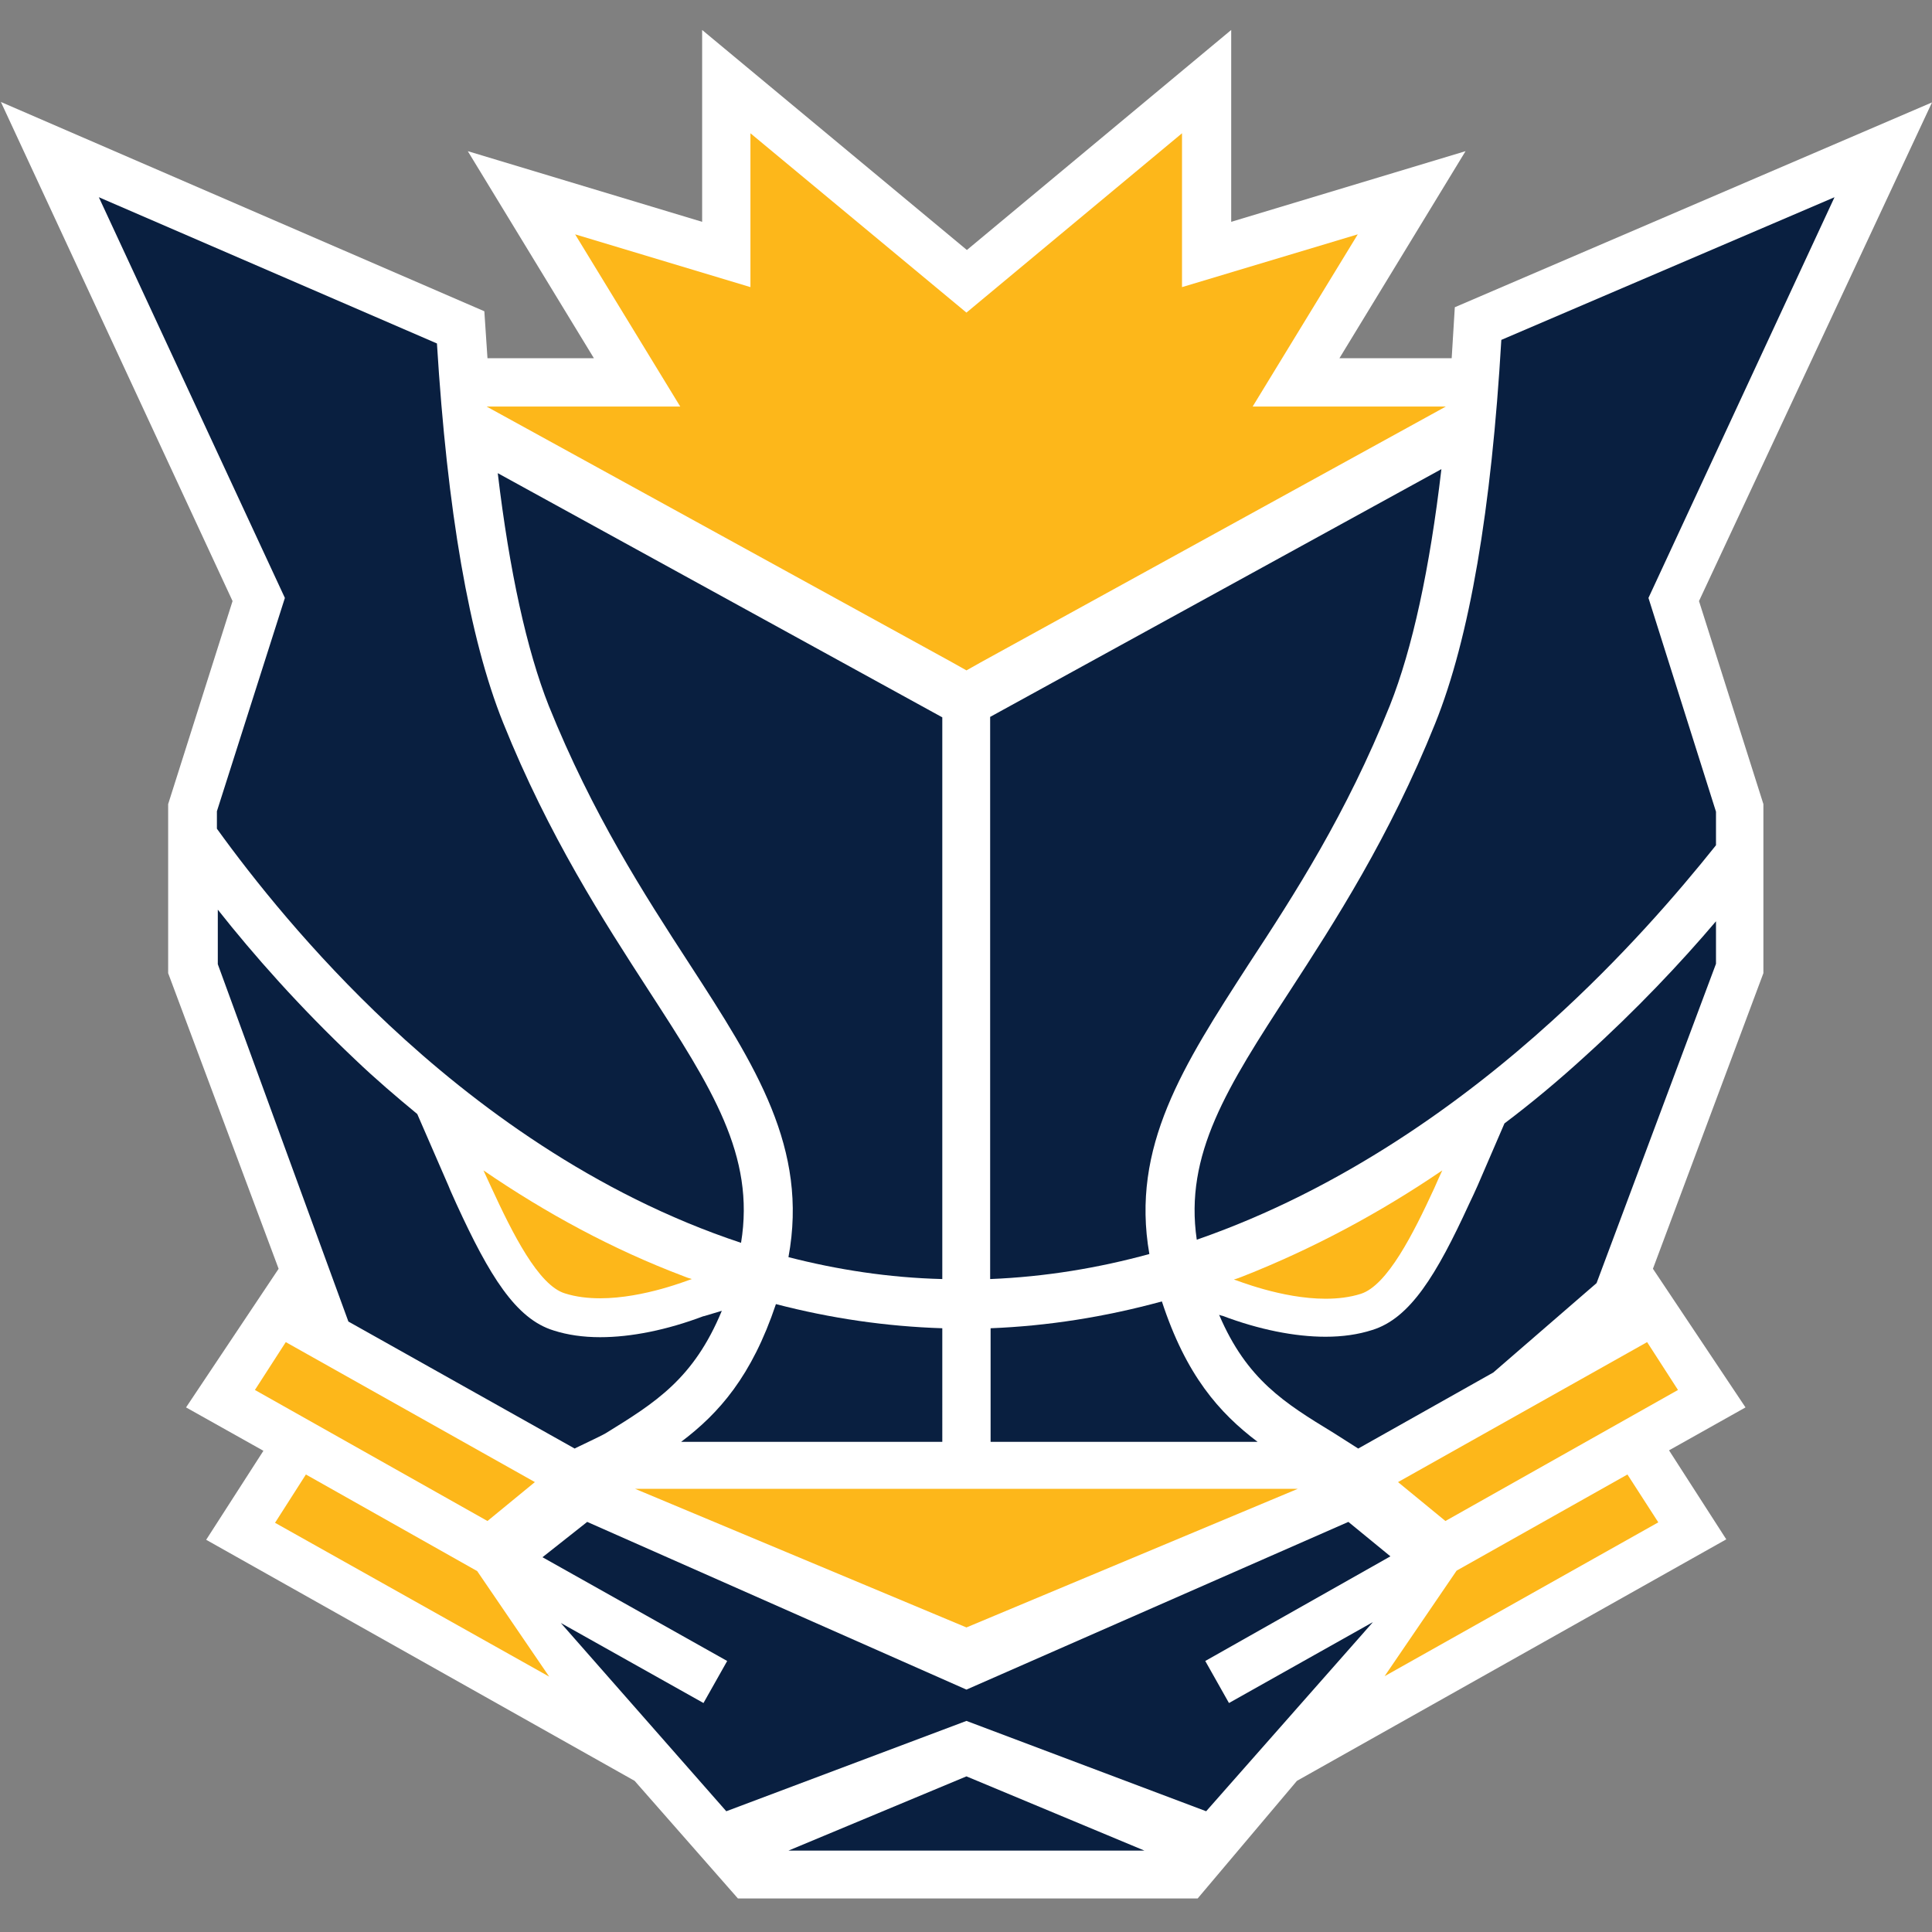
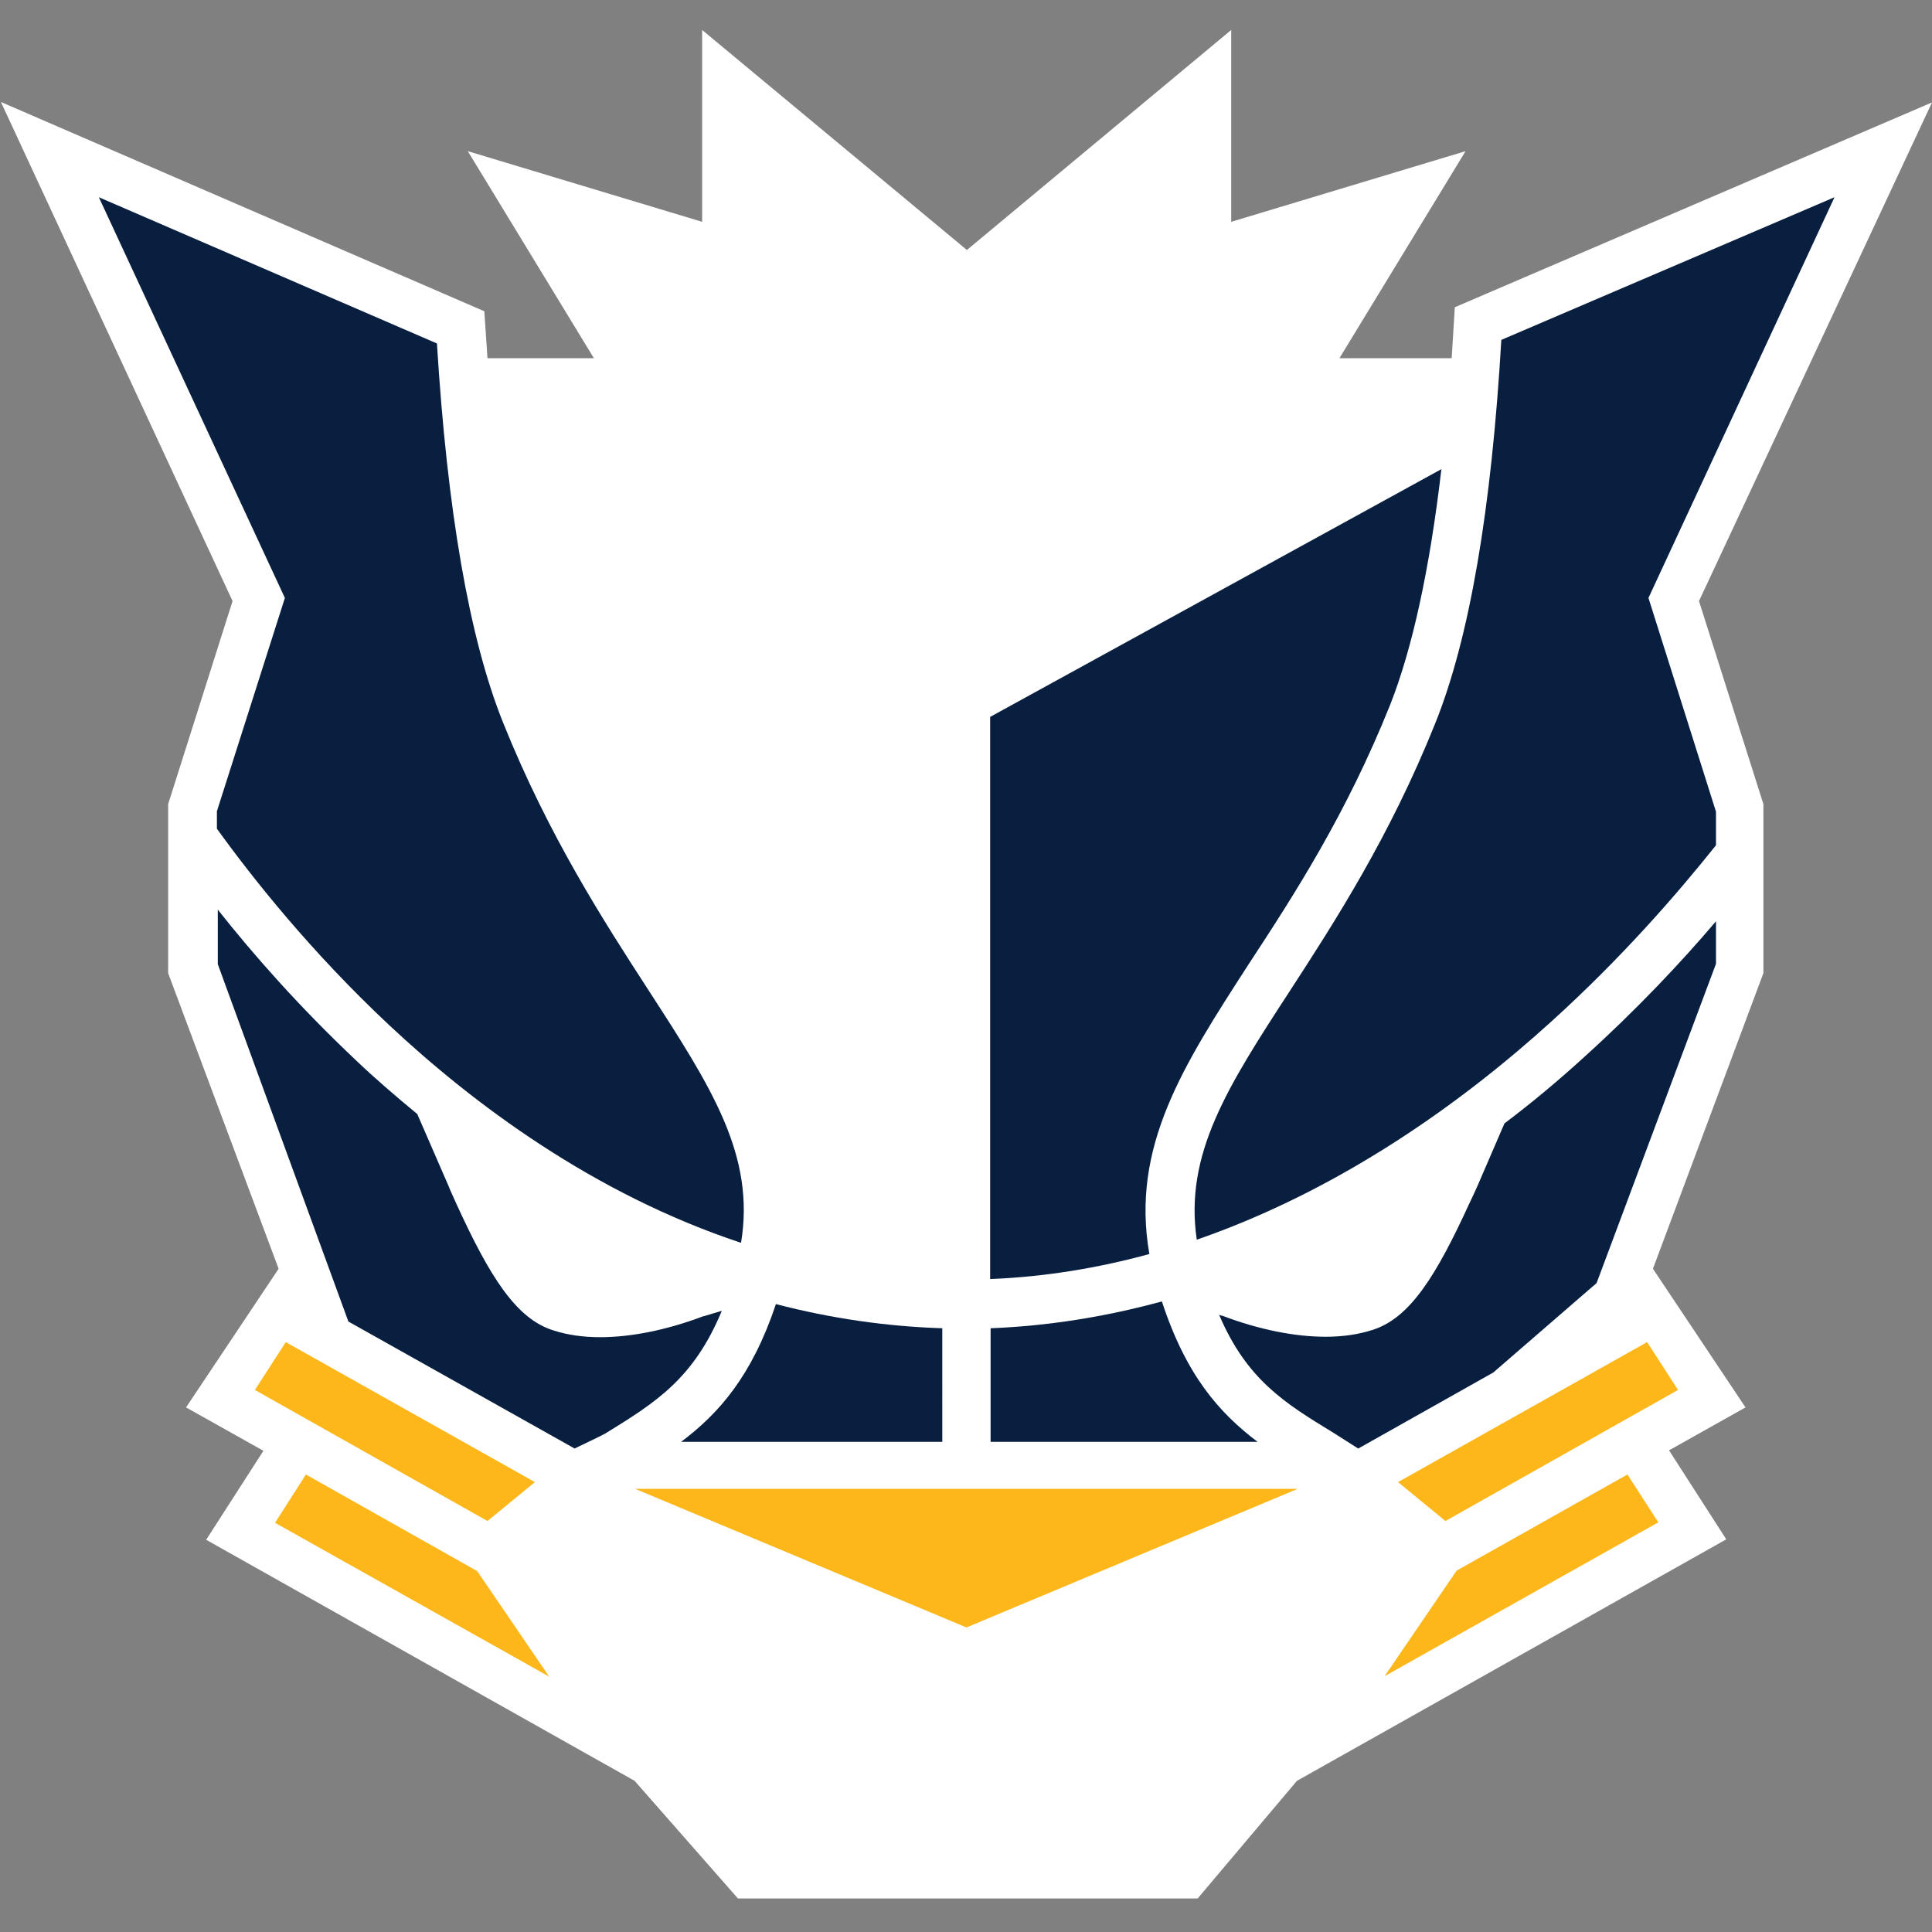
<svg xmlns="http://www.w3.org/2000/svg" xmlns:xlink="http://www.w3.org/1999/xlink" version="1.1" id="Layer_1" x="0px" y="0px" viewBox="0 0 432 432" style="enable-background:new 0 0 432 432;" xml:space="preserve">
  <rect x="0" y="0" width="432" height="432" fill="#808080" stroke="none" />
  <style type="text/css">
	.st0{clip-path:url(#SVGID_00000025401921741942591990000015033618946602096296_);fill:#FFFFFF;}
	.st1{fill:#091F40;}
	.st2{clip-path:url(#SVGID_00000173883851056681500740000011662964864535360179_);fill:#091F40;}
	.st3{fill:#FDB71A;}
	.st4{clip-path:url(#SVGID_00000179610021954510769050000016825409214434820003_);fill:#FDB71A;}
</style>
  <g>
    <defs>
      <rect id="SVGID_1_" x="0.2" y="6.7" width="431.7" height="417.9" />
    </defs>
    <clipPath id="SVGID_00000147930959437378601980000003076640593731549598_">
      <use xlink:href="#SVGID_1_" style="overflow:visible;" />
    </clipPath>
    <path style="clip-path:url(#SVGID_00000147930959437378601980000003076640593731549598_);fill:#FFFFFF;" d="m216.1 70zM432 22.9L325.3 68.7l-.7 11.4h-25.1l28.2-46.3l-52.4 15.8V6.7l-59.1 49.2L157 6.7v42.9l-52.4-15.8l28.2 46.3H109c-.1-1.3-.7-10.5-.7-10.5L.2 22.8L52 134.4l-14.4 45.4v37.8l24.7 66.1l-20.7 31l17.3 9.7l-12.8 19.9l95.8 53.9l23.1 26.3h102.8l22.2-26.3l96-54l-12.8-19.9l17.1-9.6l-20.7-31l24.7-66.1v-37.8l-14.4-45.4L432 22.9z" />
  </g>
-   <polygon class="st1" points="274.8,380.8 269.5,371.4 310.9,348 301.5,340.3 216.1,377.8 131.3,340.3 121.3,348.2 162.6,371.4   157.3,380.8 125.4,362.9 162.4,405 216.1,384.8 269.7,405 307,362.7 " />
-   <polygon class="st1" points="216.1,397.2 176.3,413.8 176.3,413.8 255.9,413.8 " />
  <g>
    <defs>
      <rect id="SVGID_00000111909799816769636120000014670691983367631250_" x="0.2" y="6.7" width="431.7" height="417.9" />
    </defs>
    <clipPath id="SVGID_00000051349078375434490000000007237421928996871842_">
      <use xlink:href="#SVGID_00000111909799816769636120000014670691983367631250_" style="overflow:visible;" />
    </clipPath>
-     <path style="clip-path:url(#SVGID_00000051349078375434490000000007237421928996871842_);fill:#091F40;" d="m154.2 215.6c14.8 22.8 26.6 41.2 22.1 65.5c10.9 2.8 22.4 4.6 34.4 4.9V160.4l-99.4-54.6c2.6 21.9 6.5 39.6 11.4 52c9.8 24.3 21.3 42.1 31.5 57.8" />
    <path style="clip-path:url(#SVGID_00000051349078375434490000000007237421928996871842_);fill:#091F40;" d="m310.8 157.7c5-12.6 8.9-30.5 11.5-52.8l-100.9 55.4V286c12.4-.5 24.3-2.5 35.6-5.6c-4.2-24 7.6-42.2 22.2-64.8c10.3-15.7 21.8-33.5 31.6-57.9" />
    <path style="clip-path:url(#SVGID_00000051349078375434490000000007237421928996871842_);fill:#091F40;" d="m335.7 76c-2.2 37.8-7.1 66.7-14.8 85.8c-10.2 25.4-22.5 44.4-32.5 59.8c-14 21.5-23.6 36.5-20.8 55.6c32.6-11.3 59.8-31.1 79.3-48.8c15.7-14.2 28.1-28.5 36.8-39.4v-7.5l-15.1-47.8l41.6-89.6L335.7 76z" />
    <path style="clip-path:url(#SVGID_00000051349078375434490000000007237421928996871842_);fill:#091F40;" d="m152.3 322.4h58.4V297c-12.5-.4-24.9-2.2-37.2-5.4c-5.4 16.1-12.7 24.4-21.2 30.8" />
    <path style="clip-path:url(#SVGID_00000051349078375434490000000007237421928996871842_);fill:#091F40;" d="m259.8 291c-12.8 3.5-25.6 5.5-38.3 6v25.4h59.7c-8.6-6.5-16-14.9-21.4-31.4" />
    <path style="clip-path:url(#SVGID_00000051349078375434490000000007237421928996871842_);fill:#091F40;" d="m135.4 320.5c11.2-6.9 19.7-12.2 26-27.4l-4 1.2h-.1c-8.2 3.1-16.2 4.7-23.1 4.7c-3.8 0-7.3-.5-10.4-1.5c-8.5-2.6-14.4-12.3-21.7-28.2c-.6-1.4-1.3-2.8-1.8-4.1l-7-16.1c-4.6-3.8-9.3-7.8-13.8-12.1c-12.6-11.9-22.9-23.6-30.8-33.6v12.2l29.2 79.9l50.6 28.4c-.1 0 5.9-2.8 6.9-3.4" />
    <path style="clip-path:url(#SVGID_00000051349078375434490000000007237421928996871842_);fill:#091F40;" d="m354.4 236.2c-5.9 5.4-11.9 10.4-18 15l-6 13.9c-.6 1.3-1.2 2.7-1.9 4.1c-7.3 15.9-13.2 25.6-21.7 28.2c-3.1 1-6.6 1.5-10.4 1.5c-6.9 0-14.9-1.6-23.1-4.7h-.1l-.6-.2c6.2 14.5 14.6 19.7 25.6 26.4c1 .6 4.5 2.9 5.5 3.5l30.2-17l23.1-20l26.7-71.4V206c-7.9 9.3-17.7 19.7-29.3 30.2" />
    <path style="clip-path:url(#SVGID_00000051349078375434490000000007237421928996871842_);fill:#091F40;" d="m48.5 181.4v3.9c8 11.1 21.1 27.6 38.5 43.9c18.9 17.7 45.8 37.8 78.7 48.7c3.2-19.5-6.5-34.6-20.7-56.5c-9.9-15.3-22.3-34.4-32.5-59.8c-7.6-18.9-12.5-47.5-14.8-84.8L22.1 44.1l41.6 89.6l-15.2 47.7z" />
  </g>
  <polygon class="st3" points="309.6,374.8 325.7,351.2 363.9,329.7 370.8,340.4 " />
  <polygon class="st3" points="323.2,340.1 312.6,331.4 368.3,300.1 375.2,310.8 " />
  <polygon class="st3" points="122.8,374.9 106.7,351.3 68.4,329.7 61.5,340.5 " />
  <polygon class="st3" points="109,340.1 119.6,331.4 63.9,300.1 57,310.8 " />
  <polygon class="st3" points="216.1,363.9 290.2,332.9 216.1,332.9 142,332.9 " />
-   <polygon class="st3" points="280.1,90.9 303.6,52.4 264.3,64.2 264.3,29.8 216.1,69.9 216.1,70 216.1,69.9 167.8,29.8 167.8,64.2   128.6,52.4 152.1,90.9 108.8,90.9 212.9,148.1 216.1,149.9 219.3,148.1 323.3,90.9 " />
  <g>
    <defs>
      <rect id="SVGID_00000179620168843582467320000015658181668074653574_" x="0.2" y="6.7" width="431.7" height="417.9" />
    </defs>
    <clipPath id="SVGID_00000011750426201704681420000001624755301385021568_">
      <use xlink:href="#SVGID_00000179620168843582467320000015658181668074653574_" style="overflow:visible;" />
    </clipPath>
-     <path style="clip-path:url(#SVGID_00000011750426201704681420000001624755301385021568_);fill:#FDB71A;" d="m108.1 261.7c14 9.6 29 17.7 44.6 23.6c.7.3 1.3.5 2 .7c-.5.1-10.6 4.3-20.5 4.3c-2.7 0-5.4-.3-7.9-1.1c-5.9-1.8-11.7-13.4-16.4-23.6l-1.8-3.9m214.4 0c-.6 1.3-1.2 2.6-1.8 4c-4.7 10.2-10.5 21.7-16.4 23.6c-2.5.8-5.2 1.1-7.9 1.1c-9.9 0-20-4.2-20.5-4.3c.7-.2 1.3-.4 2-.7c15.5-6.1 30.5-14.1 44.6-23.7" />
  </g>
</svg>